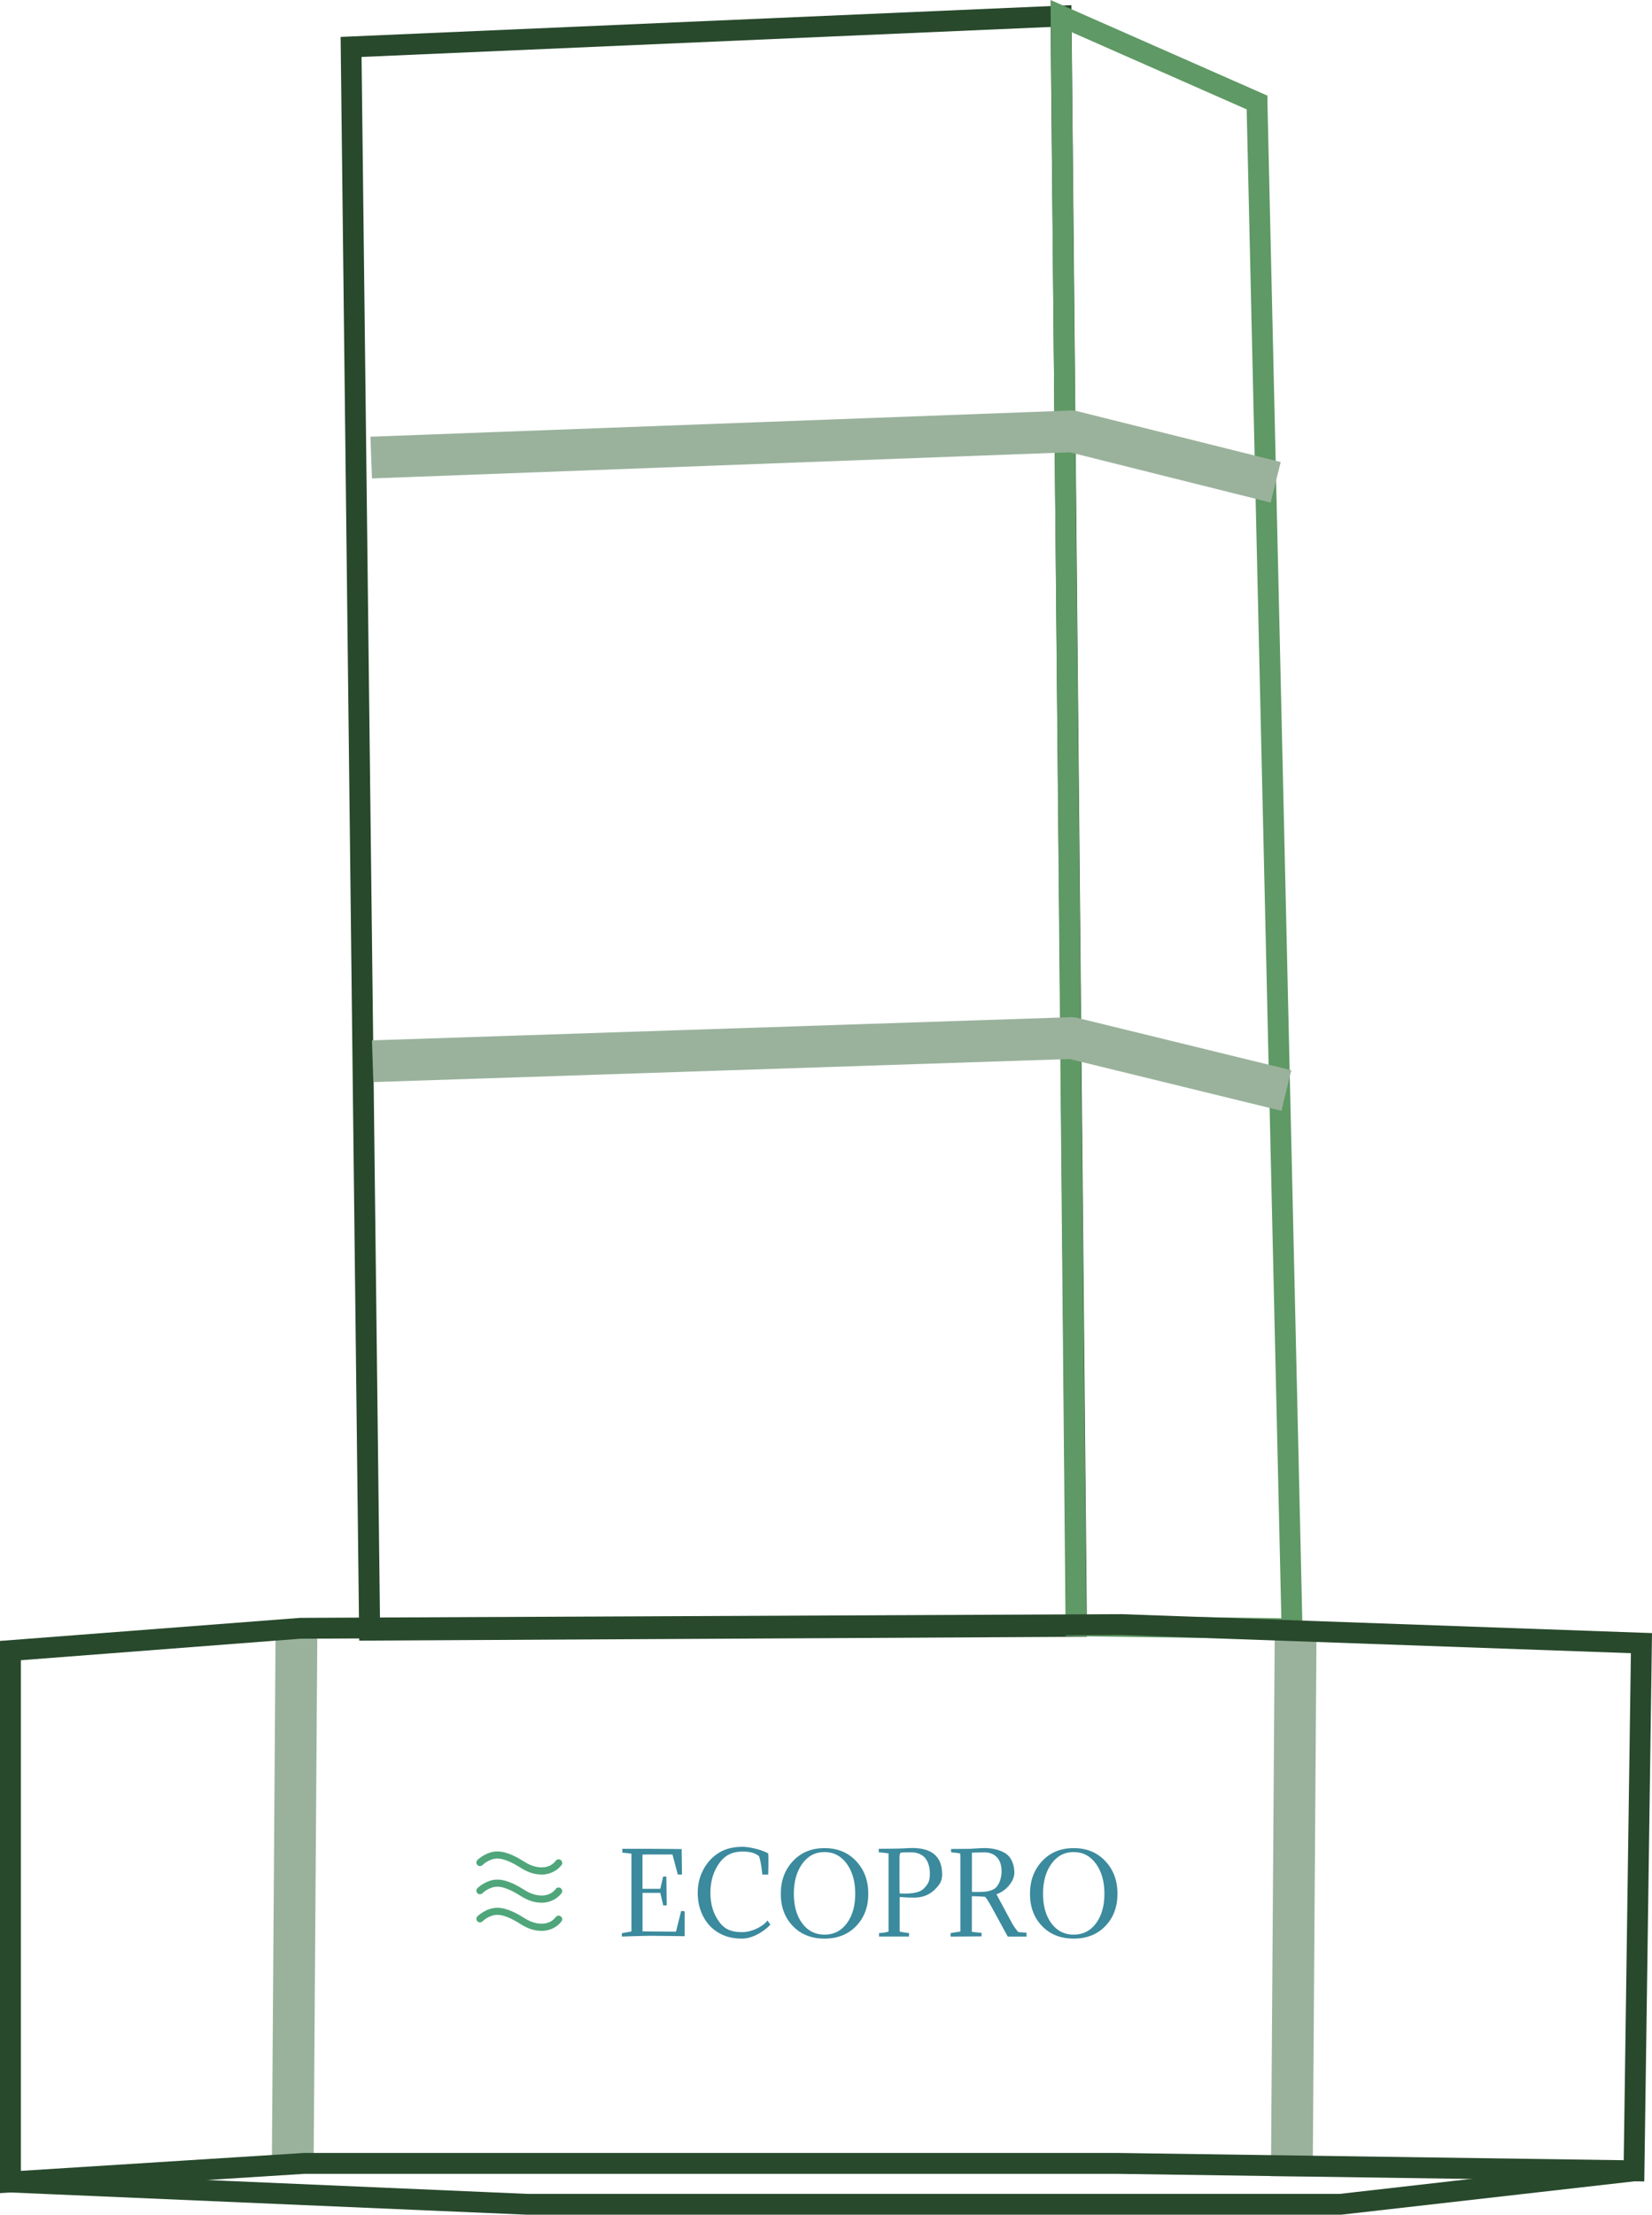
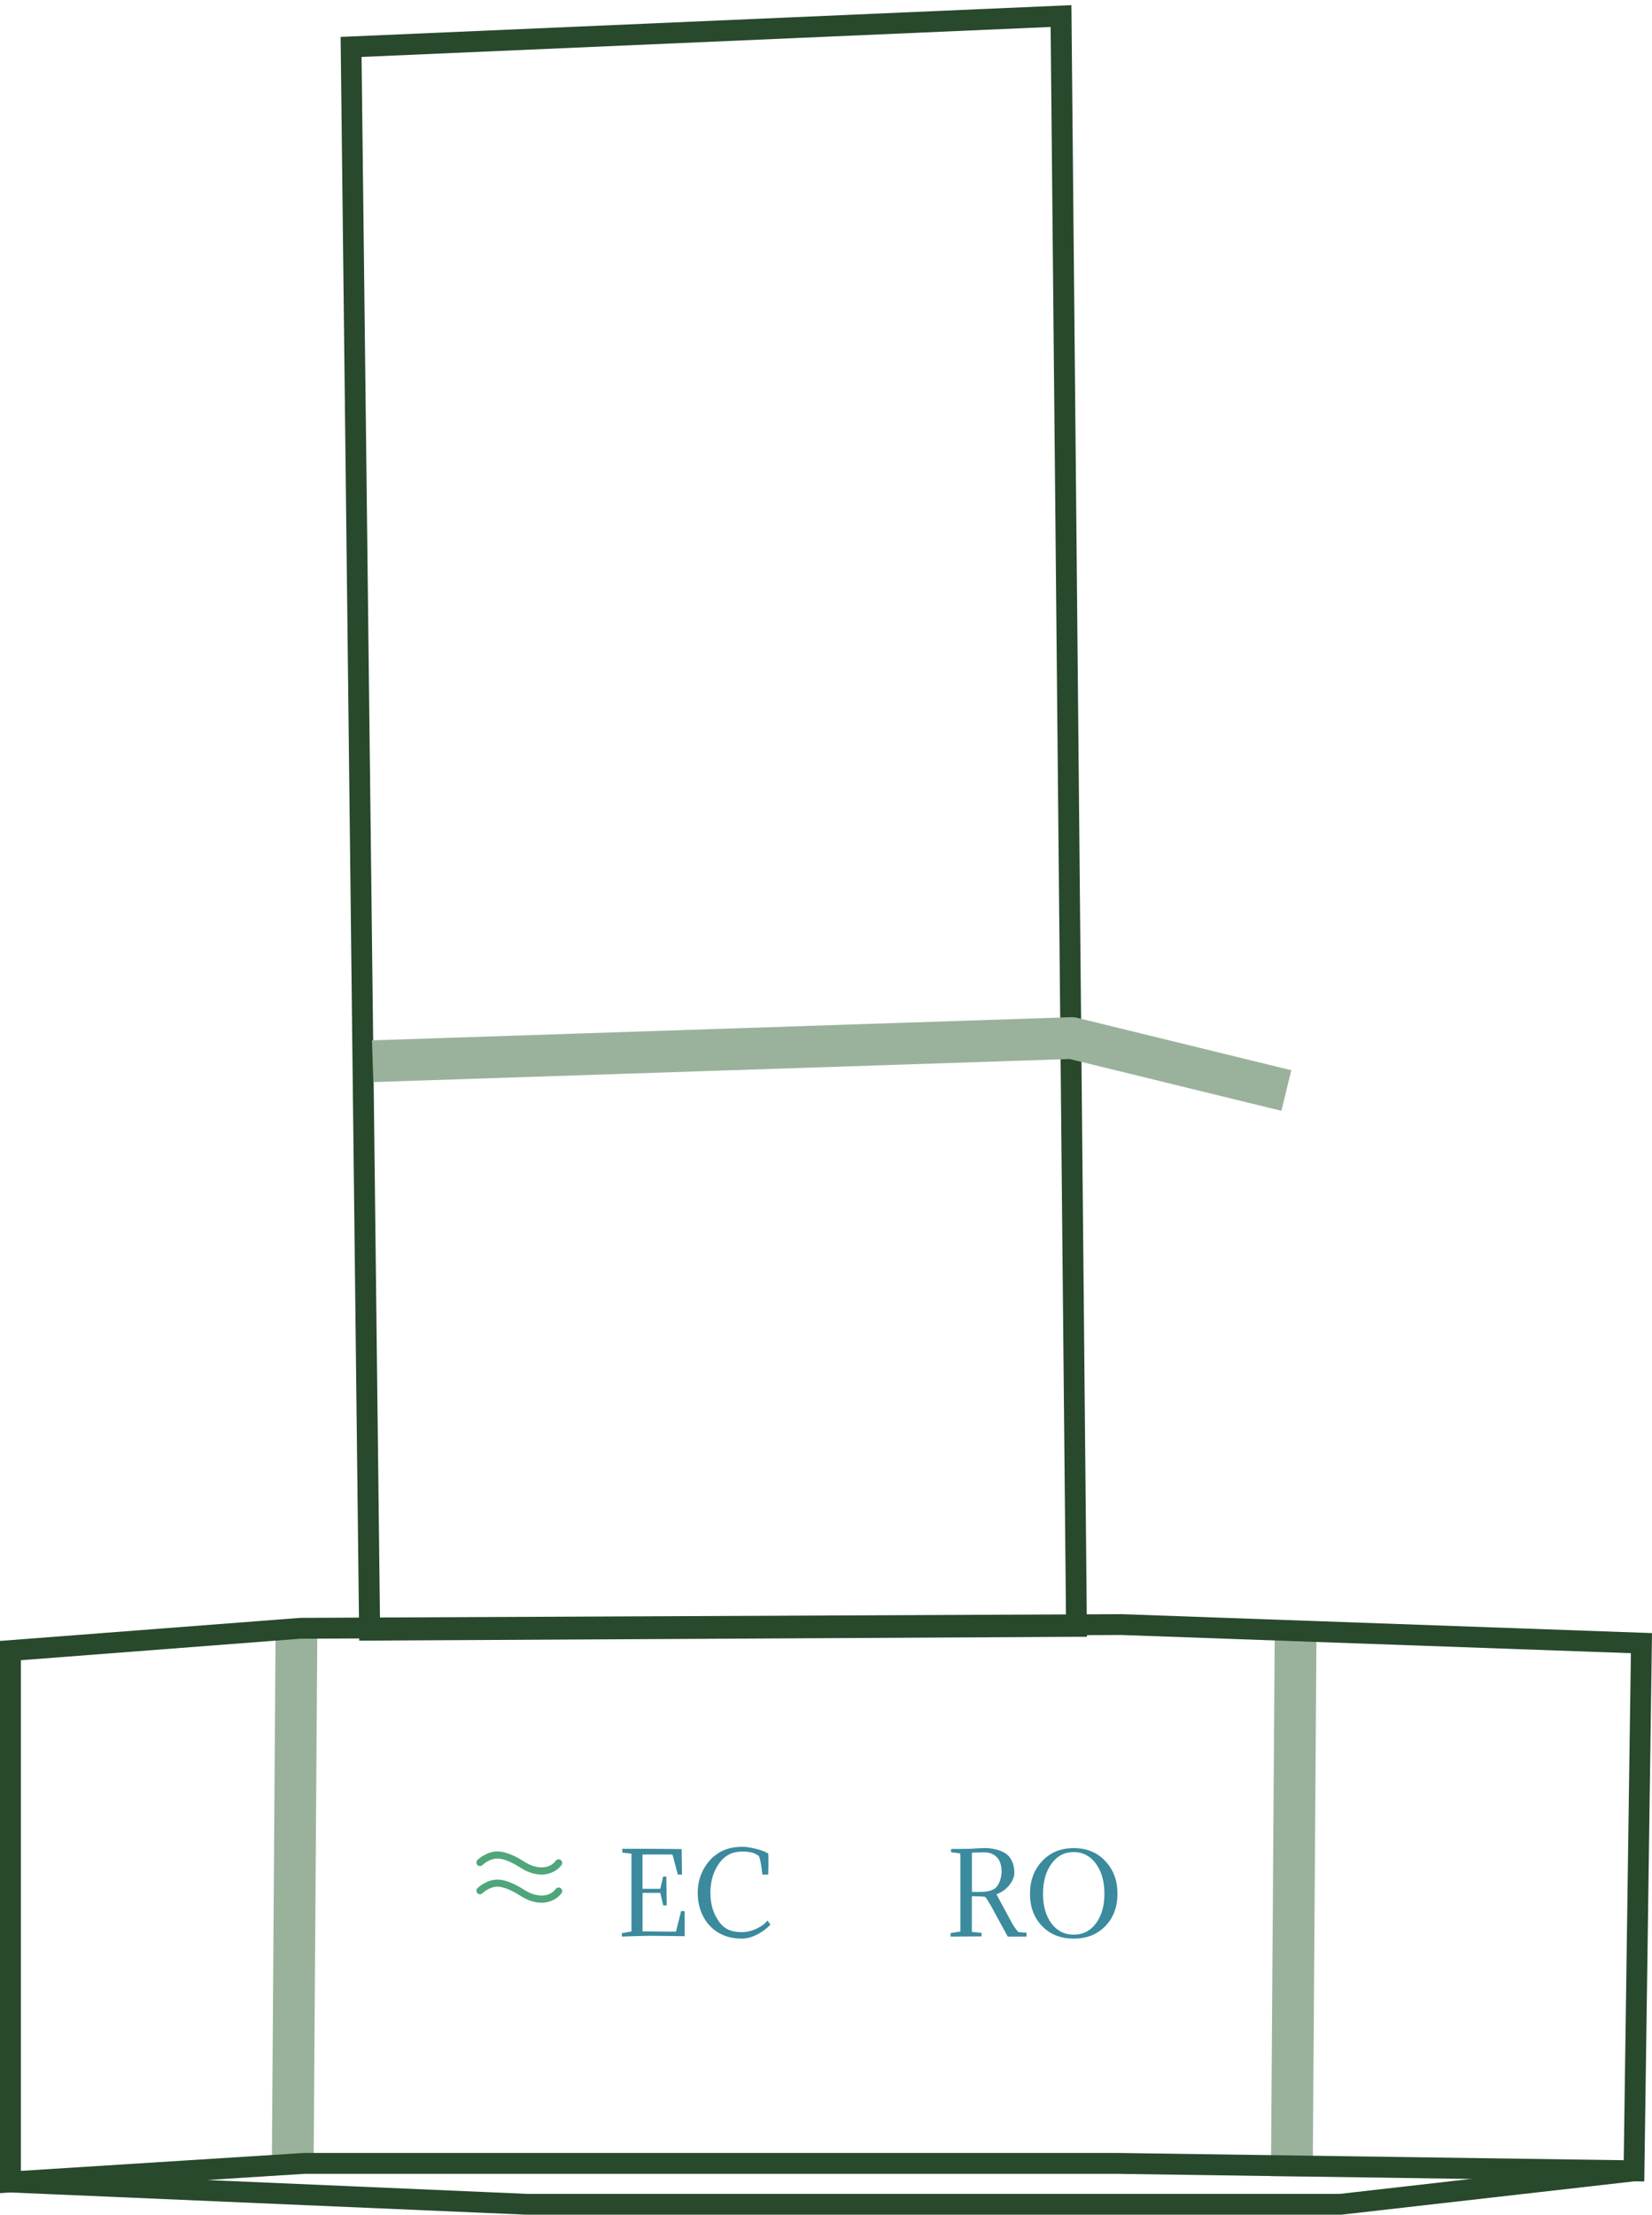
<svg xmlns="http://www.w3.org/2000/svg" id="Layer_1" viewBox="0 0 288.72 386.95">
  <defs>
    <style>.cls-1{fill:#9ab29c;}.cls-2{fill:#4fa67a;}.cls-3{fill:#28492c;}.cls-4{fill:#5f9965;}.cls-5{fill:#3b8a9d;}</style>
  </defs>
  <path class="cls-3" d="M62.78,286.65L59.53,6.45,187.25.9l2.72,285.08h-1.82s-125.36.67-125.36.67ZM63.19,9.95l3.22,273.03,119.89-.63-2.68-277.64-120.43,5.24Z" />
-   <path class="cls-4" d="M225.79,286.53c-.24,0-.47-.05-.68-.13l-38.88-.55v-1.79S183.6,0,183.6,0l37.91,16.71v1.18s6.1,265.58,6.1,265.58c.25.32.4.72.39,1.16-.01.88-.65,1.61-1.48,1.77-.21.09-.45.14-.7.15h-.02ZM189.87,282.26l34.07.48-6.06-263.63-30.61-13.5,2.6,276.65Z" />
  <path class="cls-1" d="M223.95,194.08l-37.01-9.05-121.69,4.03-.24-7.29,122.19-4.05c.34,0,.67.02.99.1l37.49,9.17-1.73,7.09Z" />
-   <path class="cls-1" d="M222.05,87.8l-35.1-8.78-121.94,4.57-.27-7.29,122.46-4.58c.34-.01.69.02,1.02.11l35.61,8.9-1.77,7.08Z" />
  <polygon class="cls-3" points="234.38 386.95 92.08 386.95 1.75 383.06 1.9 379.41 92.16 383.31 234.17 383.31 285.37 377.47 285.78 381.1 234.38 386.95" />
  <rect class="cls-1" x="179.02" y="329.52" width="94.15" height="7.3" transform="translate(-108.64 556.94) rotate(-89.6)" />
  <rect class="cls-1" x="4.42" y="327.26" width="94.15" height="7.3" transform="translate(-279.77 380.11) rotate(-89.6)" />
  <path class="cls-3" d="M0,383.18v-96.48l52.46-4.03,143.5-.65,92.76,3.31-1.35,95.81-92.08-1.33H53.18l-53.18,3.37ZM3.65,290.07v89.22l49.47-3.13h142.2l88.46,1.27,1.25-88.59-89.12-3.18-143.36.65-48.9,3.76Z" />
  <path class="cls-2" d="M94.58,327.51c-1.03,0-2.19-.31-3.4-1.06l-.11-.07c-.87-.54-2.68-1.66-4.14-1.66s-2.6,1.13-2.61,1.14c-.25.24-.64.24-.88,0-.24-.25-.24-.64,0-.88.06-.06,1.54-1.5,3.49-1.5,1.82,0,3.84,1.25,4.8,1.85l.11.07c1.66,1.03,4.03,1.37,5.29-.29.21-.28.6-.33.88-.12.28.21.33.6.12.88-.73.96-1.99,1.66-3.54,1.66h0Z" />
  <path class="cls-2" d="M94.58,332.43c-1.03,0-2.19-.31-3.4-1.06l-.11-.07c-.87-.54-2.68-1.66-4.14-1.66s-2.6,1.13-2.61,1.14c-.25.24-.64.24-.88,0-.24-.25-.24-.64,0-.88.06-.06,1.54-1.5,3.49-1.5,1.82,0,3.84,1.25,4.8,1.85l.11.07c1.66,1.03,4.03,1.37,5.29-.29.21-.28.6-.33.88-.12s.33.6.12.88c-.73.96-1.99,1.66-3.54,1.66h0Z" />
-   <path class="cls-2" d="M94.58,337.35c-1.03,0-2.19-.31-3.4-1.06l-.11-.07c-.87-.54-2.68-1.66-4.14-1.66s-2.6,1.13-2.61,1.14c-.25.24-.64.24-.88,0-.24-.25-.24-.64,0-.88.06-.06,1.54-1.5,3.49-1.5,1.82,0,3.84,1.25,4.8,1.85l.11.07c1.66,1.03,4.02,1.37,5.29-.29.21-.28.6-.33.88-.12s.33.6.12.88c-.73.96-1.99,1.66-3.54,1.66h0Z" />
  <path class="cls-5" d="M119.66,338.29s-4.88-.07-5.96-.07-5.02.13-5.02.13v-.59s1.68-.3,1.68-.3v-13.59l-1.59-.18-.02-.67s2.97,0,4.75,0,5.63.05,5.63.05l.06,4.45h-.73l-.93-3.51h-4.07c-.78,0-1.17.02-1.17.02v5.98h3.11l.5-2.14h.56l.06,5.03-.6.02-.52-2.2h-3.1v6.73l5.84.05.91-3.62.61.05v4.35h0Z" />
  <path class="cls-5" d="M134.64,336.29c-1.47,1.49-3.36,2.42-4.97,2.42s-2.89-.33-4.05-1-2.07-1.62-2.71-2.86c-.65-1.24-.97-2.62-.97-4.14s.34-2.88,1.03-4.14c.69-1.26,1.63-2.25,2.83-2.95,1.2-.7,2.56-.95,4.06-.95.63,0,2.84.3,4.4,1.15.09,1.04,0,3.7,0,3.7h-1.03s-.18-2.15-.58-3.22c-.8-.65-1.82-.8-2.87-.8-1.59,0-2.92.49-4,1.93-1.08,1.44-1.62,3.2-1.62,5.28s.53,3.74,1.6,5.16c1.07,1.42,2.41,1.71,3.95,1.71,1.94,0,3.97-1.26,4.41-2.05.19.27.42.57.51.76Z" />
-   <path class="cls-5" d="M151.75,330.88c0,2.3-.71,4.18-2.12,5.64s-3.25,2.19-5.53,2.19-4.12-.73-5.53-2.19c-1.41-1.46-2.11-3.34-2.11-5.64s.71-4.21,2.13-5.72c1.42-1.51,3.25-2.26,5.51-2.26s4.1.75,5.52,2.26c1.42,1.51,2.13,3.41,2.13,5.72ZM149.47,330.88c0-2.14-.49-3.89-1.48-5.25-.99-1.36-2.28-2.04-3.89-2.04s-2.91.68-3.89,2.04c-.98,1.36-1.47,3.11-1.47,5.25s.49,3.85,1.46,5.16,2.27,1.98,3.9,1.98,2.92-.66,3.9-1.98c.98-1.32,1.47-3.04,1.47-5.16h0Z" />
  <path class="cls-5" d="M195.3,330.88c0,2.3-.71,4.18-2.12,5.64-1.41,1.46-3.25,2.19-5.53,2.19s-4.12-.73-5.53-2.19c-1.41-1.46-2.11-3.34-2.11-5.64s.71-4.21,2.13-5.72c1.42-1.51,3.25-2.26,5.51-2.26s4.1.75,5.52,2.26c1.42,1.51,2.13,3.41,2.13,5.72ZM193.02,330.88c0-2.14-.49-3.89-1.48-5.25-.99-1.36-2.28-2.04-3.89-2.04s-2.91.68-3.89,2.04c-.98,1.36-1.47,3.11-1.47,5.25s.49,3.85,1.46,5.16,2.27,1.98,3.9,1.98,2.92-.66,3.9-1.98,1.47-3.04,1.47-5.16Z" />
-   <path class="cls-5" d="M164.66,327.43c0,1.3-.46,1.9-1.37,2.79-.92.89-2.17,1.33-3.53,1.33-.81,0-1.73-.04-2.52-.11v6.04c.42.13,1.63.26,1.63.26v.61h-5.24v-.61s1.14-.04,1.66-.27v-13.64c-.37-.08-1.71-.2-1.71-.2v-.61s3.66-.02,4.26-.07c.62-.04,1.16-.07,1.61-.07,1.66,0,3.05.38,3.91,1.16.86.77,1.29,1.9,1.29,3.38h0ZM162.52,327.46c0-1.19-.27-2.12-.8-2.79-.53-.67-1.46-1.03-2.34-1.03-.53,0-1.66-.02-1.95.07-.29.09-.22,1.07-.22,1.66,0,0-.03,5.25.04,5.45,2.68.14,3.76-.32,4.36-1.01.6-.69.9-1.15.9-2.36h0Z" />
  <path class="cls-5" d="M179.4,338.36h-3.27l-2.88-5.27c-.43-.76-.84-1.47-1.11-1.69-.32-.04-1.49-.1-2.29-.1v6.23c.31.05,1.14.1,1.7.18v.61s-5.42.04-5.42.04v-.61s1.43-.24,1.72-.28v-11.91c0-.51.01-1.36-.02-1.7-.3-.13-1.6-.22-1.6-.22l-.02-.59s2.37-.02,2.78-.02.92-.02,1.52-.07c.63-.04,1.17-.07,1.62-.07,1.51,0,3.07.45,3.9,1.15s1.25,1.92,1.25,3.17c0,.79-.38,1.52-.92,2.2-.55.68-1.28,1.2-2.21,1.56l2.81,5.21c.27.49.98,1.37.98,1.37,0,0,.77.12,1.47.11v.69h0ZM175.04,326.9c0-2.17-1.27-3.26-2.99-3.26-.57,0-2.19.05-2.19.05v6.85c.39.06,1.05.01,1.65.01,1.09,0,2.13-.28,2.63-.84s.91-1.58.91-2.82h0Z" />
</svg>